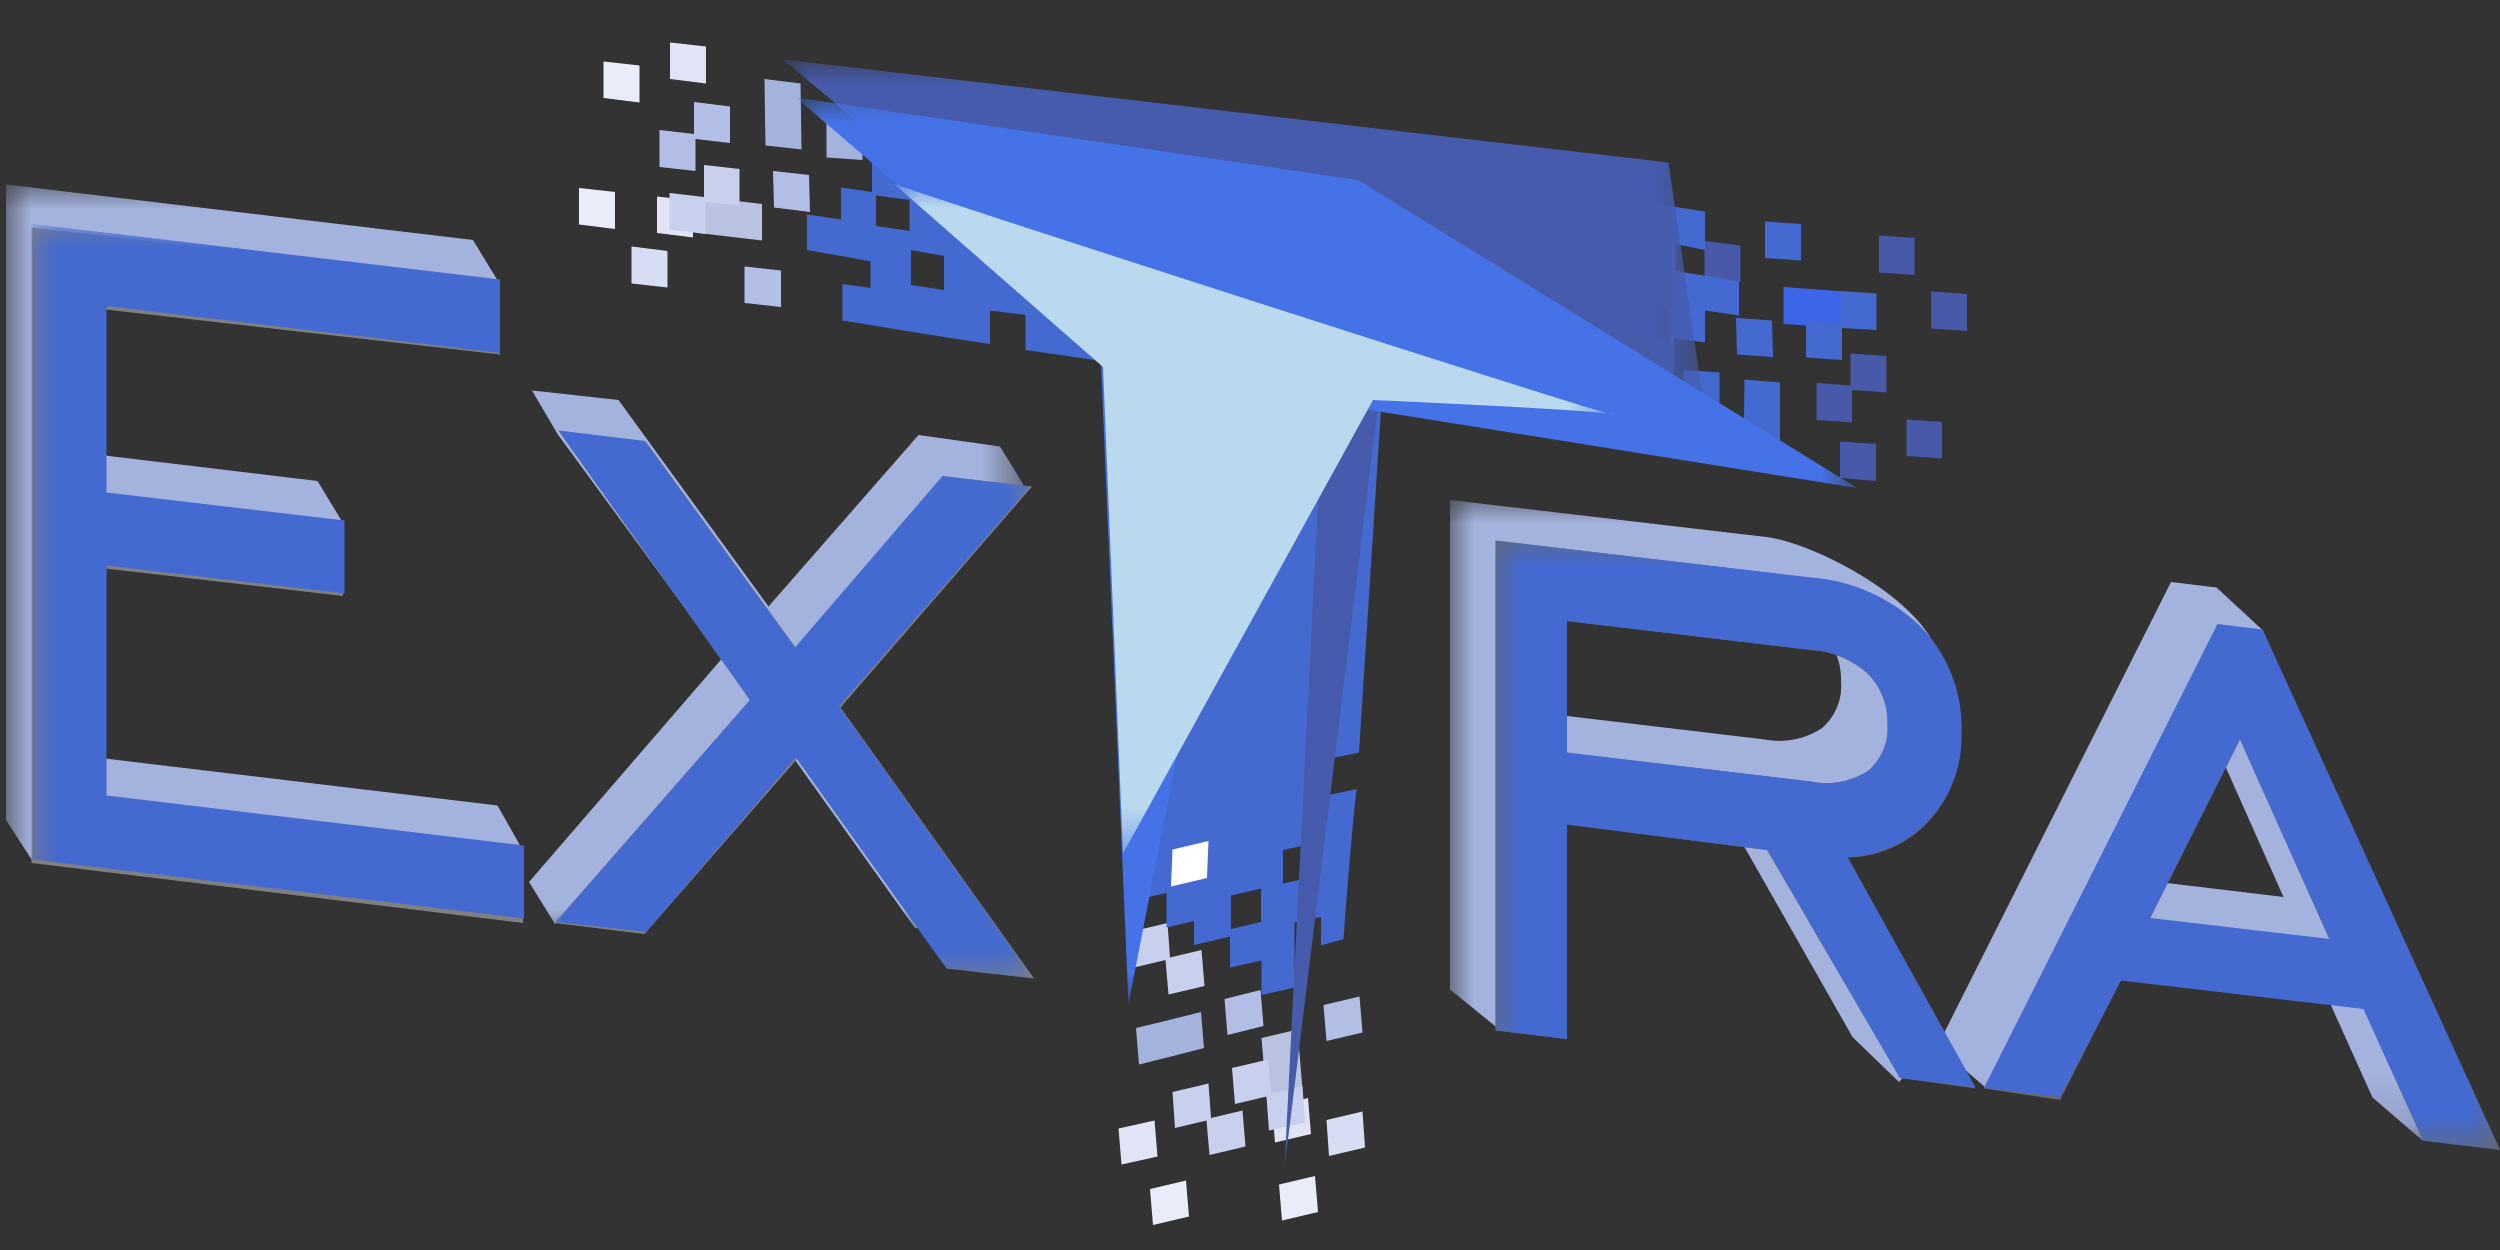
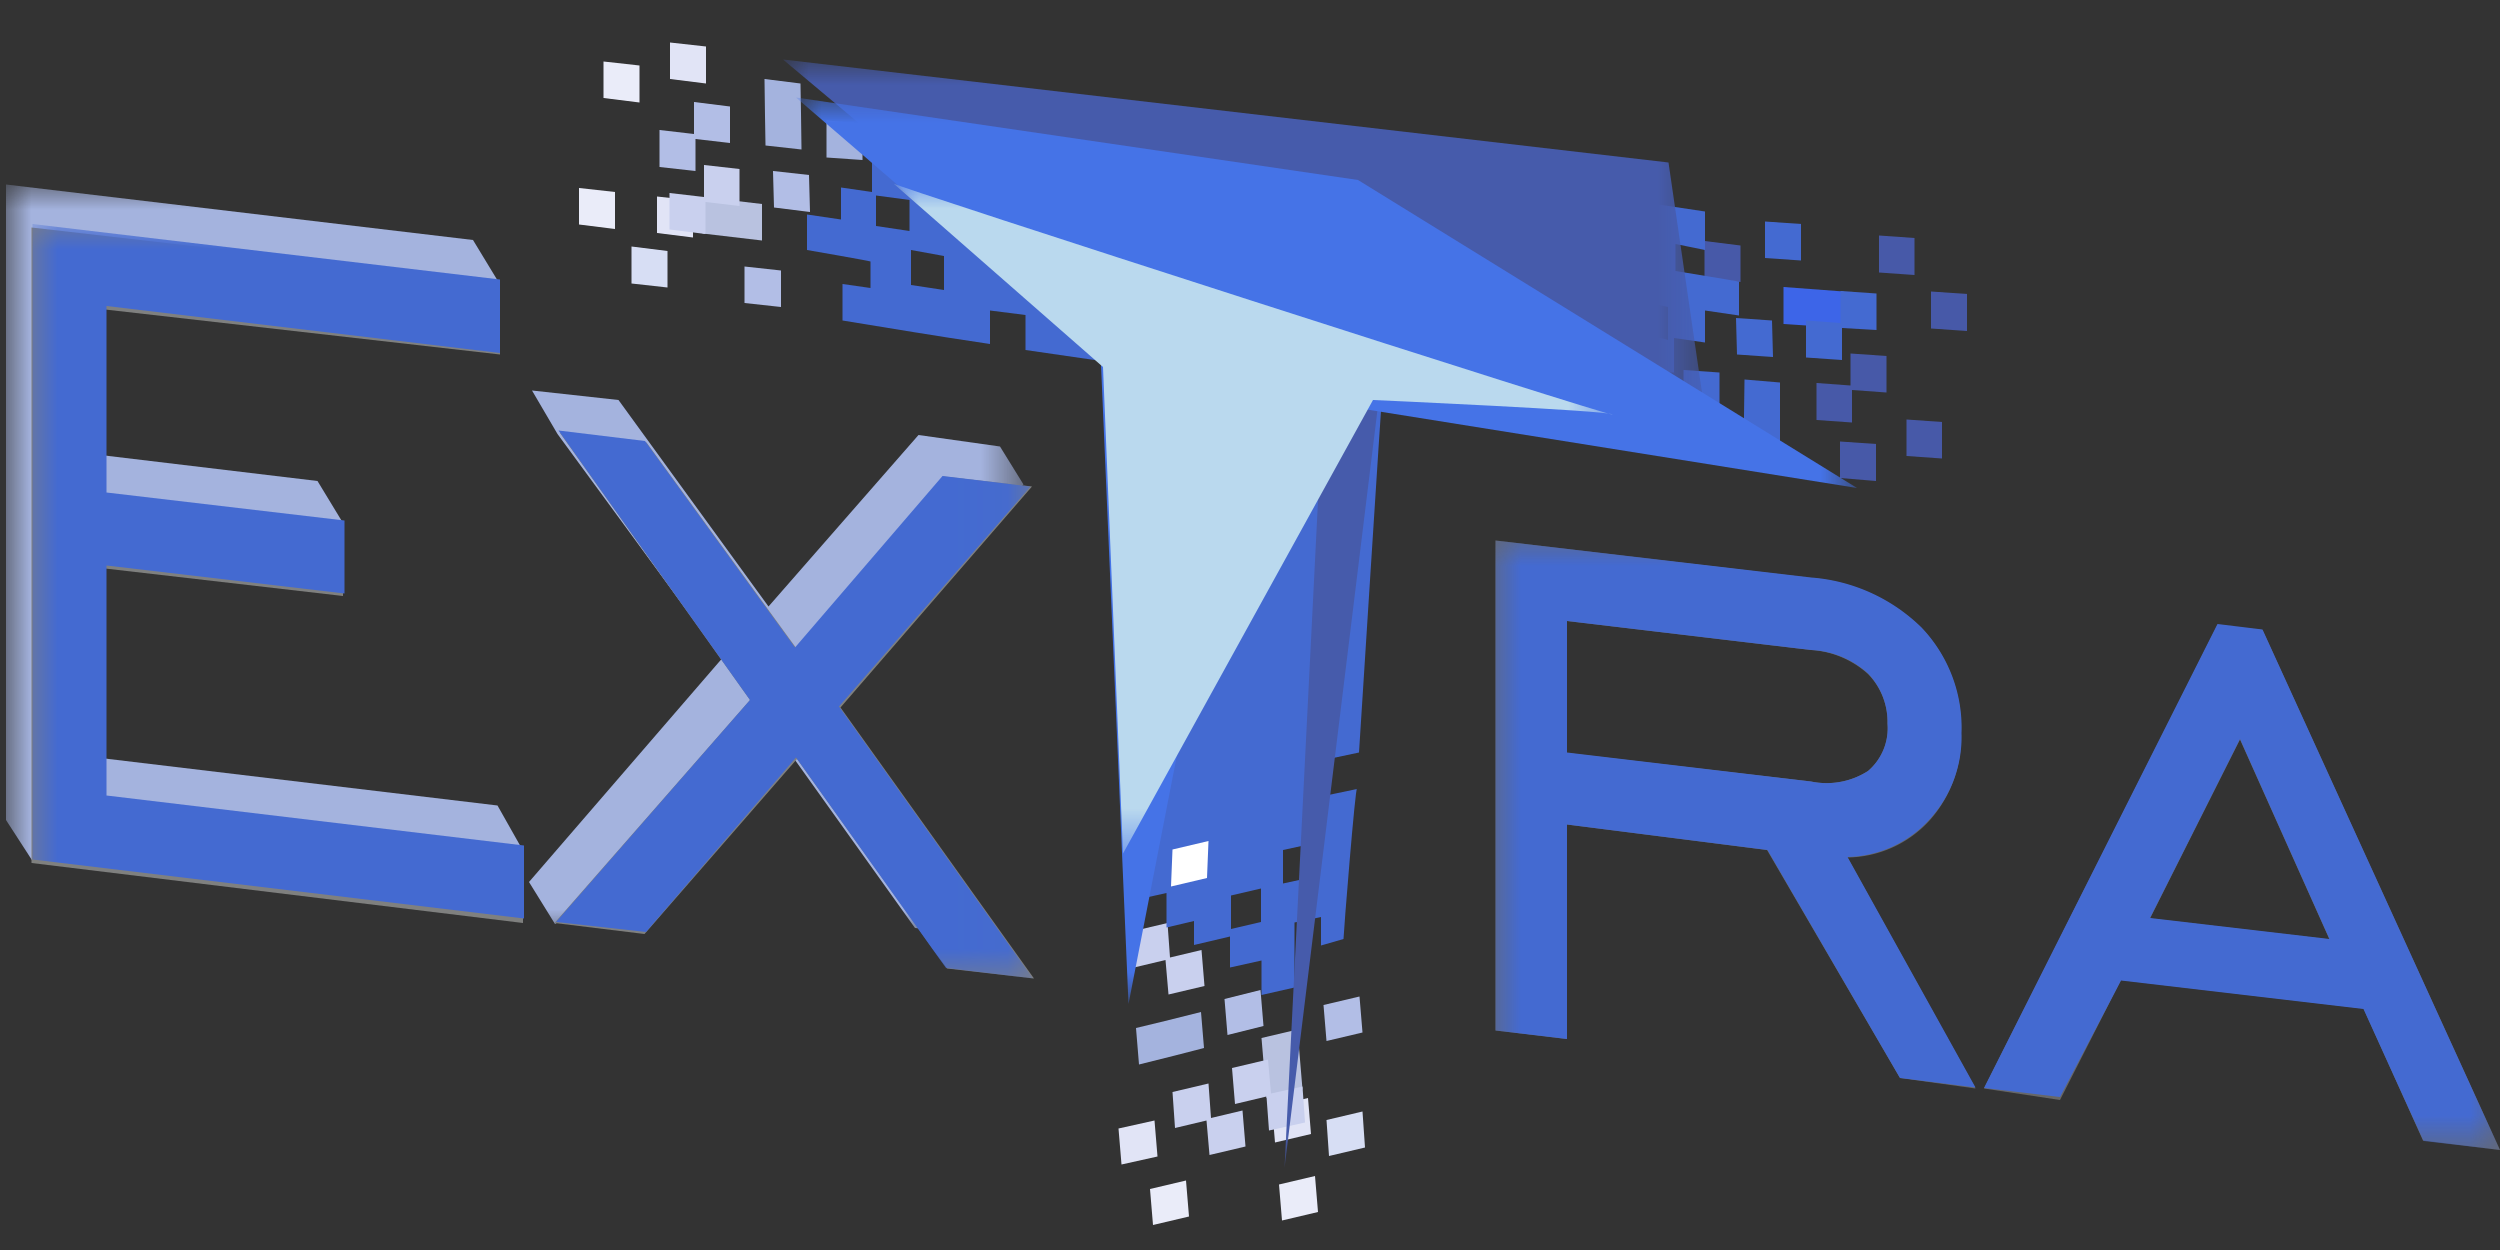
<svg xmlns="http://www.w3.org/2000/svg" xmlns:xlink="http://www.w3.org/1999/xlink" id="Слой_1" data-name="Слой 1" viewBox="0 0 50 25">
  <rect x="0" y="0" width="50" height="25" fill="#333333" stroke="none" />
  <defs>
    <style>.cls-1{fill:url(#Безымянный_градиент_2);}.cls-2{fill:url(#Безымянный_градиент_2-2);}.cls-3{fill:url(#Безымянный_градиент_2-3);}.cls-4{fill:url(#Безымянный_градиент_2-4);}.cls-5{fill:url(#Безымянный_градиент_2-5);}.cls-6{fill:url(#Безымянный_градиент_2-6);}.cls-7{fill:url(#Безымянный_градиент_2-7);}.cls-8{fill:none;}.cls-9{clip-path:url(#clip-path);}.cls-10{mask:url(#mask);}.cls-11,.cls-17{fill:#a4b3de;}.cls-12{mask:url(#mask-2);}.cls-13{fill:#e1e4f6;}.cls-13,.cls-14,.cls-15,.cls-16,.cls-17,.cls-18,.cls-19,.cls-20,.cls-21,.cls-22,.cls-23,.cls-25,.cls-27,.cls-29{fill-rule:evenodd;}.cls-14{fill:#4759a8;}.cls-15{fill:#b2bee6;}.cls-16,.cls-33{fill:#446ad1;}.cls-18{fill:#b9c2e0;}.cls-19{fill:#3d65e8;}.cls-20{fill:#c9d0ee;}.cls-21{fill:#eaecf9;}.cls-22{fill:#d7def4;}.cls-23{fill:#fff;}.cls-24{mask:url(#mask-3);}.cls-25{fill:#465bab;}.cls-26{mask:url(#mask-4);}.cls-27{fill:#4573e7;}.cls-28{mask:url(#mask-5);}.cls-29{fill:#bad9ee;}.cls-30{fill:#676767;}.cls-31{fill:#7f807f;}.cls-32{mask:url(#mask-6);}.cls-34{mask:url(#mask-7);}</style>
    <linearGradient id="Безымянный_градиент_2" x1="21.61" y1="82.57" x2="1.01" y2="89.09" gradientTransform="translate(0 -74.92)" gradientUnits="userSpaceOnUse">
      <stop offset="0" stop-color="#fff" />
      <stop offset="1" />
    </linearGradient>
    <linearGradient id="Безымянный_градиент_2-2" x1="-348.41" y1="34.15" x2="-327.71" y2="43.2" gradientTransform="translate(377.63 -22.04)" xlink:href="#Безымянный_градиент_2" />
    <linearGradient id="Безымянный_градиент_2-3" x1="-172.37" y1="22.56" x2="-169.24" y2="20.18" gradientTransform="translate(203.34 -14.89)" xlink:href="#Безымянный_градиент_2" />
    <linearGradient id="Безымянный_градиент_2-4" x1="-180.42" y1="68.86" x2="-175.8" y2="68.54" gradientTransform="translate(206.75 -57.84)" xlink:href="#Безымянный_градиент_2" />
    <linearGradient id="Безымянный_градиент_2-5" x1="-207.43" y1="93.98" x2="-207.18" y2="106.57" gradientTransform="translate(232.21 -97.42)" xlink:href="#Безымянный_градиент_2" />
    <linearGradient id="Безымянный_градиент_2-6" x1="-359.99" y1="34.82" x2="-350.32" y2="36.78" gradientTransform="translate(389.74 -20)" xlink:href="#Безымянный_градиент_2" />
    <linearGradient id="Безымянный_градиент_2-7" x1="16.26" y1="73.13" x2="-1.35" y2="77.86" gradientTransform="translate(6.97 -64.49)" xlink:href="#Безымянный_градиент_2" />
    <clipPath id="clip-path">
      <rect id="SVGID" class="cls-8" x="0.04" y="0.77" width="50" height="23.8" />
    </clipPath>
    <mask id="mask" x="0.12" y="3.69" width="20.4" height="15.08" maskUnits="userSpaceOnUse">
      <rect class="cls-1" x="0.12" y="3.69" width="20.4" height="15.08" />
    </mask>
    <mask id="mask-2" x="28.98" y="9.97" width="20.05" height="12.85" maskUnits="userSpaceOnUse">
-       <rect class="cls-2" x="28.98" y="9.97" width="20.05" height="12.85" />
-     </mask>
+       </mask>
    <mask id="mask-3" x="15.66" y="1.19" width="18.52" height="22.17" maskUnits="userSpaceOnUse">
      <rect class="cls-3" x="15.66" y="1.19" width="18.52" height="22.17" />
    </mask>
    <mask id="mask-4" x="15.92" y="1.95" width="21.22" height="18.13" maskUnits="userSpaceOnUse">
      <rect class="cls-4" x="15.92" y="1.95" width="21.22" height="18.13" />
    </mask>
    <mask id="mask-5" x="17.87" y="3.67" width="14.38" height="13.38" maskUnits="userSpaceOnUse">
      <rect class="cls-5" x="17.87" y="3.67" width="14.38" height="13.38" />
    </mask>
    <mask id="mask-6" x="29.91" y="10.81" width="20.05" height="12.16" maskUnits="userSpaceOnUse">
      <rect class="cls-6" x="29.91" y="10.81" width="20.05" height="12.16" />
    </mask>
    <mask id="mask-7" x="0.65" y="4.48" width="19.97" height="15.08" maskUnits="userSpaceOnUse">
      <rect class="cls-7" x="0.65" y="4.48" width="19.97" height="15.08" />
    </mask>
  </defs>
  <title>extra</title>
  <g class="cls-9">
    <g class="cls-10">
      <path class="cls-11" d="M10.58,17.64l3.86-4.47L11.15,8.68l-.51-.87L12.37,8l3,4.13,3-3.43L20,8.93l.47.76-4.3,3.64,3.87,5.44-1.74-.21-3-4.2-3.05,3.48-1.15.64ZM.12,16.4V3.69L9.46,4.8l.51.84-.51.62L1.59,5.32V9.05l4.76.57.51.84-.51.62-4.76-.57v4.6l8.36,1,.48.85-.48.62L.67,17.25Z" />
    </g>
    <g class="cls-12">
      <path class="cls-11" d="M38.75,20.92l4.67-9.28.91.11.93.86L49,22.13l-.55.68-1-.86-1.19-2.64-4.85-.57L40.27,21.1l-.55.66Zm3.33-3.41,3.59.43-1.78-4ZM30.42,15.65V20L30,20.6l-1-.81V10l6.32.74c1,.12,3.24,1.31,3.46,2.44.05.22-.46.41-.46.65a2.48,2.48,0,0,1-.63,1.74,2.32,2.32,0,0,1-1.64.75l2.56,4.61-.63.71-.93-.9-2.61-4.59Zm0-1.44,4.88.58a1.56,1.56,0,0,0,1.13-.22,1.11,1.11,0,0,0,.39-.94,1.37,1.37,0,0,0-.39-1,1.87,1.87,0,0,0-1.13-.48l-4.88-.57Z" />
    </g>
    <polygon class="cls-13" points="13.4 0.85 14.12 0.93 14.12 1.67 13.4 1.58 13.4 0.85" />
    <polygon class="cls-13" points="22.43 23.29 22.37 22.57 23.09 22.41 23.15 23.13 22.43 23.29" />
    <polygon class="cls-14" points="37.52 9.62 36.8 9.56 36.8 8.83 37.52 8.88 37.52 9.62" />
    <polygon class="cls-15" points="15.46 3.42 16.18 3.5 16.2 4.24 15.48 4.15 15.46 3.42" />
    <polygon class="cls-15" points="24.55 20.7 24.49 19.98 25.21 19.8 25.27 20.52 24.55 20.7" />
    <polygon class="cls-16" points="35.46 7.14 34.74 7.09 34.72 6.36 35.44 6.41 35.46 7.14" />
    <polygon class="cls-17" points="15.29 1.58 16.01 1.67 16.02 2.26 16.02 2.26 16.03 2.99 15.31 2.91 15.3 2.32 15.3 2.32 15.29 1.58" />
    <polygon class="cls-17" points="22.78 21.29 22.72 20.56 23.3 20.42 23.3 20.42 24.02 20.24 24.08 20.96 23.5 21.11 23.5 21.11 22.78 21.29" />
    <polygon class="cls-16" points="35.6 8.97 34.88 8.92 34.88 8.33 34.88 8.33 34.89 7.59 35.6 7.65 35.6 8.24 35.6 8.24 35.6 8.97" />
    <polygon class="cls-13" points="13.14 3.93 13.86 4.01 13.86 4.75 13.14 4.66 13.14 3.93" />
    <polygon class="cls-13" points="25.5 22.85 25.44 22.13 26.16 21.96 26.22 22.68 25.5 22.85" />
    <polygon class="cls-14" points="34.81 5.64 34.09 5.55 34.09 4.82 34.81 4.91 34.81 5.64" />
    <polygon class="cls-18" points="14.05 3.94 15.24 4.08 15.24 4.81 14.05 4.67 14.05 3.94" />
    <polygon class="cls-18" points="25.33 21.96 25.23 20.76 25.95 20.59 26.05 21.79 25.33 21.96" />
    <polygon class="cls-19" points="36.87 6.56 35.67 6.48 35.67 5.74 36.87 5.83 36.87 6.56" />
    <polygon class="cls-15" points="13.88 2.04 14.6 2.13 14.6 2.86 13.91 2.78 13.91 3.42 13.19 3.34 13.19 2.6 13.88 2.68 13.88 2.04" />
    <polygon class="cls-20" points="23.5 22.56 23.45 21.84 24.17 21.67 24.22 22.36 24.85 22.21 24.91 22.93 24.19 23.1 24.13 22.41 23.5 22.56" />
    <polygon class="cls-14" points="37.04 8.45 36.33 8.4 36.33 7.66 37.01 7.71 37.01 7.07 37.73 7.12 37.73 7.85 37.04 7.8 37.04 8.45" />
    <polygon class="cls-20" points="14.08 3.3 14.79 3.38 14.79 4.12 14.11 4.04 14.11 4.68 13.39 4.59 13.39 3.86 14.08 3.94 14.08 3.3" />
    <polygon class="cls-20" points="24.7 22.08 24.64 21.36 25.36 21.19 25.42 21.87 26.05 21.73 26.1 22.45 25.38 22.61 25.33 21.93 24.7 22.08" />
    <polygon class="cls-16" points="36.84 7.2 36.12 7.15 36.12 6.41 36.81 6.46 36.81 5.82 37.53 5.87 37.53 6.6 36.84 6.56 36.84 7.2" />
    <polygon class="cls-17" points="17.21 1.82 17.93 1.88 17.93 2.62 17.25 2.56 17.25 3.2 16.53 3.15 16.53 2.41 17.21 2.47 17.21 1.82" />
    <polygon class="cls-20" points="22.68 19.35 22.63 18.63 23.35 18.46 23.4 19.15 24.03 19 24.09 19.72 23.37 19.89 23.31 19.2 22.68 19.35" />
    <polygon class="cls-16" points="33.71 8.78 32.99 8.73 32.99 8 33.67 8.04 33.67 7.4 34.39 7.45 34.39 8.19 33.71 8.14 33.71 8.78" />
    <polygon class="cls-21" points="12.07 1.23 12.79 1.31 12.79 2.05 12.07 1.96 12.07 1.23" />
    <polygon class="cls-21" points="23.06 24.5 23 23.78 23.72 23.61 23.78 24.33 23.06 24.5" />
    <polygon class="cls-14" points="38.84 9.17 38.13 9.12 38.13 8.39 38.84 8.44 38.84 9.17" />
    <polygon class="cls-21" points="11.58 3.76 12.3 3.84 12.3 4.58 11.58 4.49 11.58 3.76" />
    <polygon class="cls-21" points="25.64 24.41 25.58 23.69 26.3 23.52 26.36 24.24 25.64 24.41" />
    <polygon class="cls-14" points="39.34 6.62 38.62 6.57 38.62 5.83 39.34 5.88 39.34 6.62" />
    <polygon class="cls-22" points="12.63 4.93 13.35 5.02 13.35 5.75 12.63 5.67 12.63 4.93" />
    <polygon class="cls-22" points="26.58 23.12 26.53 22.4 27.25 22.23 27.3 22.95 26.58 23.12" />
    <polygon class="cls-14" points="38.29 5.5 37.58 5.45 37.58 4.71 38.29 4.76 38.29 5.5" />
    <polygon class="cls-15" points="14.89 5.33 15.62 5.41 15.62 6.14 14.89 6.06 14.89 5.33" />
    <polygon class="cls-15" points="26.53 20.82 26.47 20.1 27.19 19.93 27.25 20.65 26.53 20.82" />
    <polygon class="cls-16" points="36.02 5.21 35.3 5.16 35.3 4.43 36.02 4.48 36.02 5.21" />
    <path class="cls-16" d="M18.88,5.12,18.22,5c0,.4,0,.3,0,.7l.66.1c0-.4,0-.3,0-.7m9-1.83s-9.27-1.24-9.28-1.23V2.7l-.68-.1v.56l-.48-.05v.73l-.62-.09v.64l-.68-.1V5s1.27.22,1.27.23v.53l-.56-.08v.73c1.05.17,1.74.29,2.95.47V6.21l.71.09V7s5.05.73,5.1.75ZM18.19,4l-.67-.09v.61l.67.1Z" />
    <path class="cls-16" d="M25.66,17v.67l.69-.15v-.67l-.69.15M22.08,6.8S22.69,18,22.7,18l.63-.14v.69l.55-.13,0,.48.72-.17v.62l.63-.14v.69l.66-.15s0-1.3,0-1.3l.53-.11v.57l.45-.13c0-.11.24-3.1.27-3l-.62.13s0-.71,0-.72l.66-.14s.46-7.23.47-7.28Zm2.54,11.11s0,.45,0,.67l.6-.14v-.67Z" />
    <path class="cls-16" d="M32,5.5l.66.09c0-.4,0-.3,0-.7l-.66-.09c0,.4,0,.3,0,.7m-8.92,2,9.23,1.11V7.92L33,8V7.45l.48,0V6.76l.62.09V6.21l.68.1V5.63l-1.27-.21V4.88L34.1,5V4.23l-3-.45v.63a5.94,5.94,0,0,1-.71-.08V3.66S25.39,3,25.34,3Zm9.61-.78s.45,0,.67.08V6.14L32.73,6Z" />
    <polygon class="cls-23" points="18.64 2.8 19.36 2.94 19.35 3.68 18.64 3.54 18.64 2.8" />
    <polygon class="cls-23" points="23.42 17.73 23.45 16.99 24.17 16.82 24.14 17.56 23.42 17.73" />
    <polygon class="cls-23" points="32.28 7.82 31.56 7.75 31.57 7.01 32.28 7.08 32.28 7.82" />
    <g class="cls-24">
      <polygon class="cls-25" points="25.69 23.36 26.47 7.83 23.24 7.68 23.29 7.59 15.66 1.19 33.37 3.25 34.18 8.81 27.59 7.87 25.69 23.36" />
    </g>
    <g class="cls-26">
      <polygon class="cls-27" points="22.57 20.08 22.02 7.29 21.39 6.66 15.92 1.95 27.16 3.6 37.14 9.76 24.96 7.81 22.57 20.08" />
    </g>
    <g class="cls-28">
      <path class="cls-29" d="M27.46,8l-5,9.07-.4-9.73L17.87,3.67c-.15,0,14.43,4.7,14.38,4.62S27.47,8,27.46,8" />
    </g>
    <path class="cls-30" d="M39.68,21.77l4.67-9.27.9.1L50,23l-1.54-.19-1.19-2.64-4.85-.57L41.2,22ZM43,18.37l3.59.42-1.79-4ZM31.34,16.49v4.29l-1.43-.17v-9.8l6.31.75a3.58,3.58,0,0,1,2.21,1,2.91,2.91,0,0,1,.79,2.11,2.48,2.48,0,0,1-.63,1.74,2.26,2.26,0,0,1-1.64.74l2.56,4.62L38,21.56,35.34,17Zm0-1.43,4.88.57a1.53,1.53,0,0,0,1.14-.21,1.11,1.11,0,0,0,.39-.94,1.37,1.37,0,0,0-.39-1A1.88,1.88,0,0,0,36.22,13l-4.88-.58Z" />
    <path class="cls-31" d="M11.09,18.46,15,14l-3.8-5.34,1.73.19,3,4.12,2.95-3.44,1.76.2-3.83,4.42,3.87,5.42-1.74-.2-3-4.19-3.05,3.5ZM.63,17.26V4.55L10,5.63V7.09L2.1,6.19V9.91l4.76.55v1.46L2.1,11.37V16l8.36,1v1.46Z" />
    <g class="cls-32">
      <path class="cls-33" d="M39.68,21.76l4.67-9.28.9.11L50,23l-1.53-.18-1.2-2.64-4.85-.57L41.2,21.94ZM43,18.36l3.59.42-1.79-4ZM31.34,16.49v4.29l-1.43-.17v-9.8l6.31.74a3.53,3.53,0,0,1,2.21,1,2.9,2.9,0,0,1,.8,2.11,2.44,2.44,0,0,1-.64,1.73,2.28,2.28,0,0,1-1.64.75l2.56,4.61L38,21.56,35.35,17Zm0-1.44,4.88.58a1.53,1.53,0,0,0,1.14-.21,1.13,1.13,0,0,0,.39-.95,1.39,1.39,0,0,0-.39-1A1.82,1.82,0,0,0,36.22,13l-4.88-.58Z" />
    </g>
    <g class="cls-34">
      <path class="cls-33" d="M11.12,18.44,15,14,11.17,8.61l1.73.21,3,4.13,2.95-3.43,1.76.21-3.83,4.4,3.88,5.44-1.74-.21-3-4.21-3,3.49ZM.65,17.19V4.48L10,5.59V7.06L2.13,6.12V9.85l4.76.56v1.46l-4.76-.56v4.6l8.35,1v1.46Z" />
    </g>
  </g>
</svg>